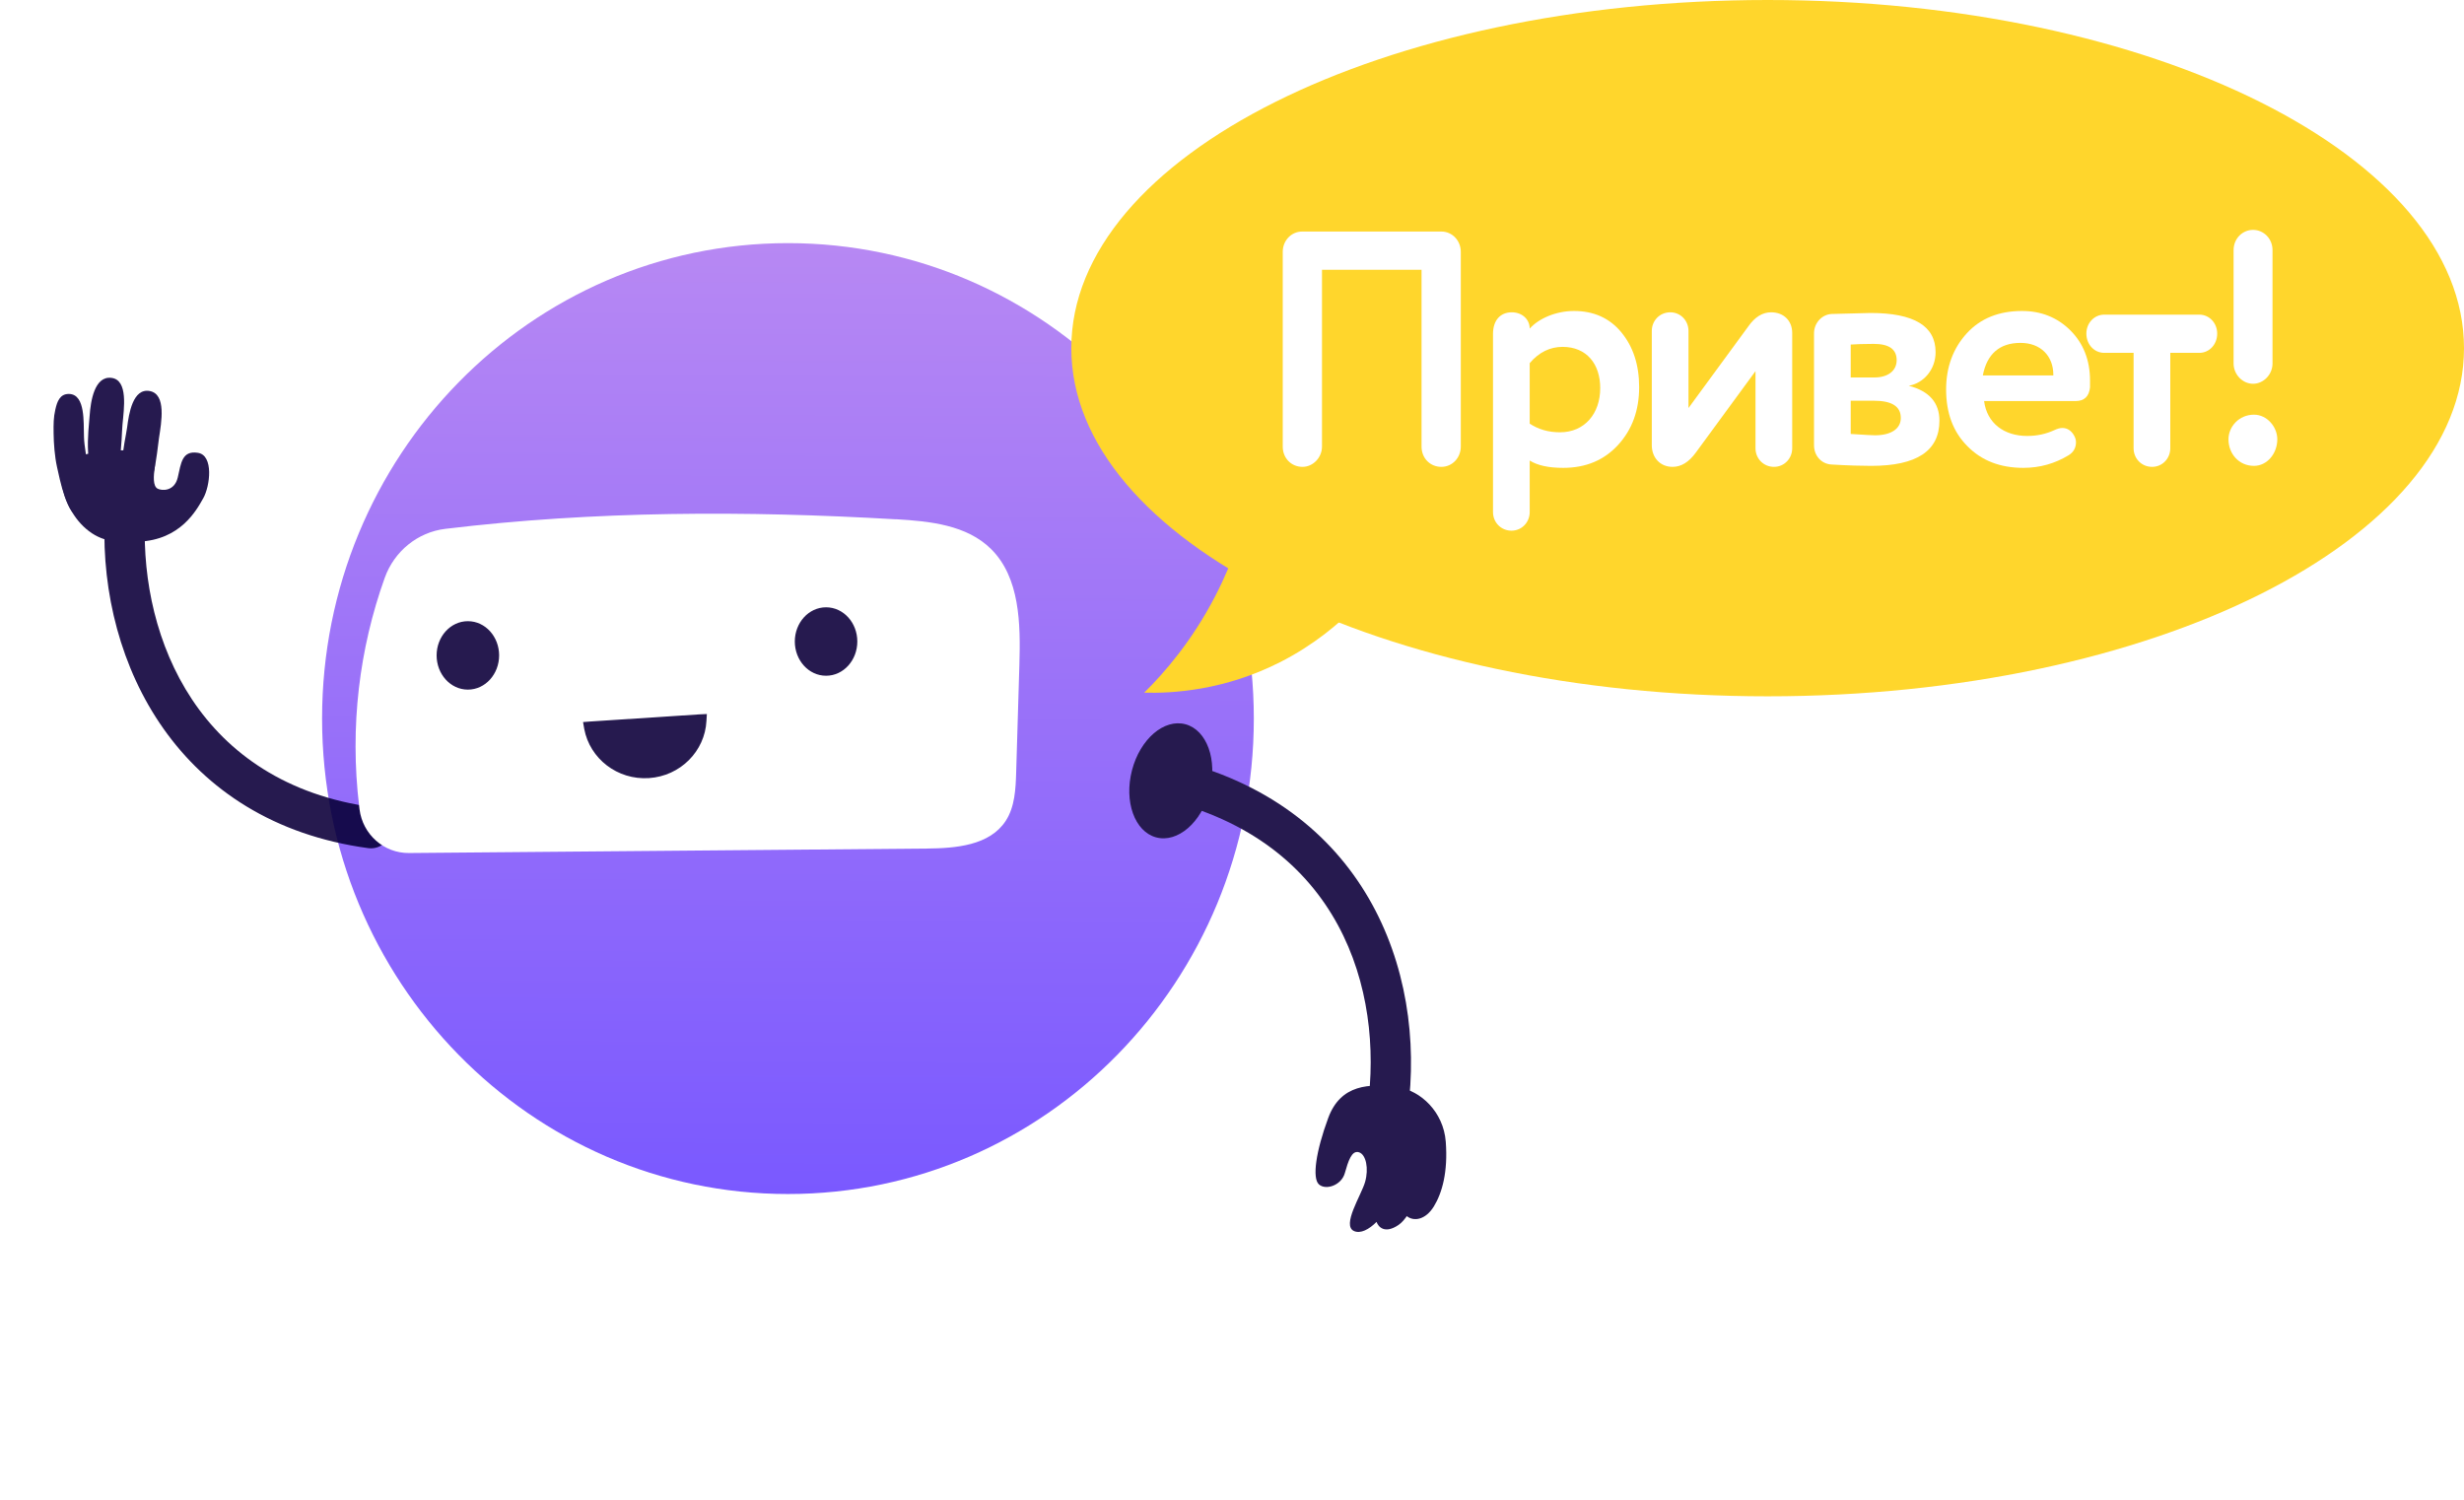
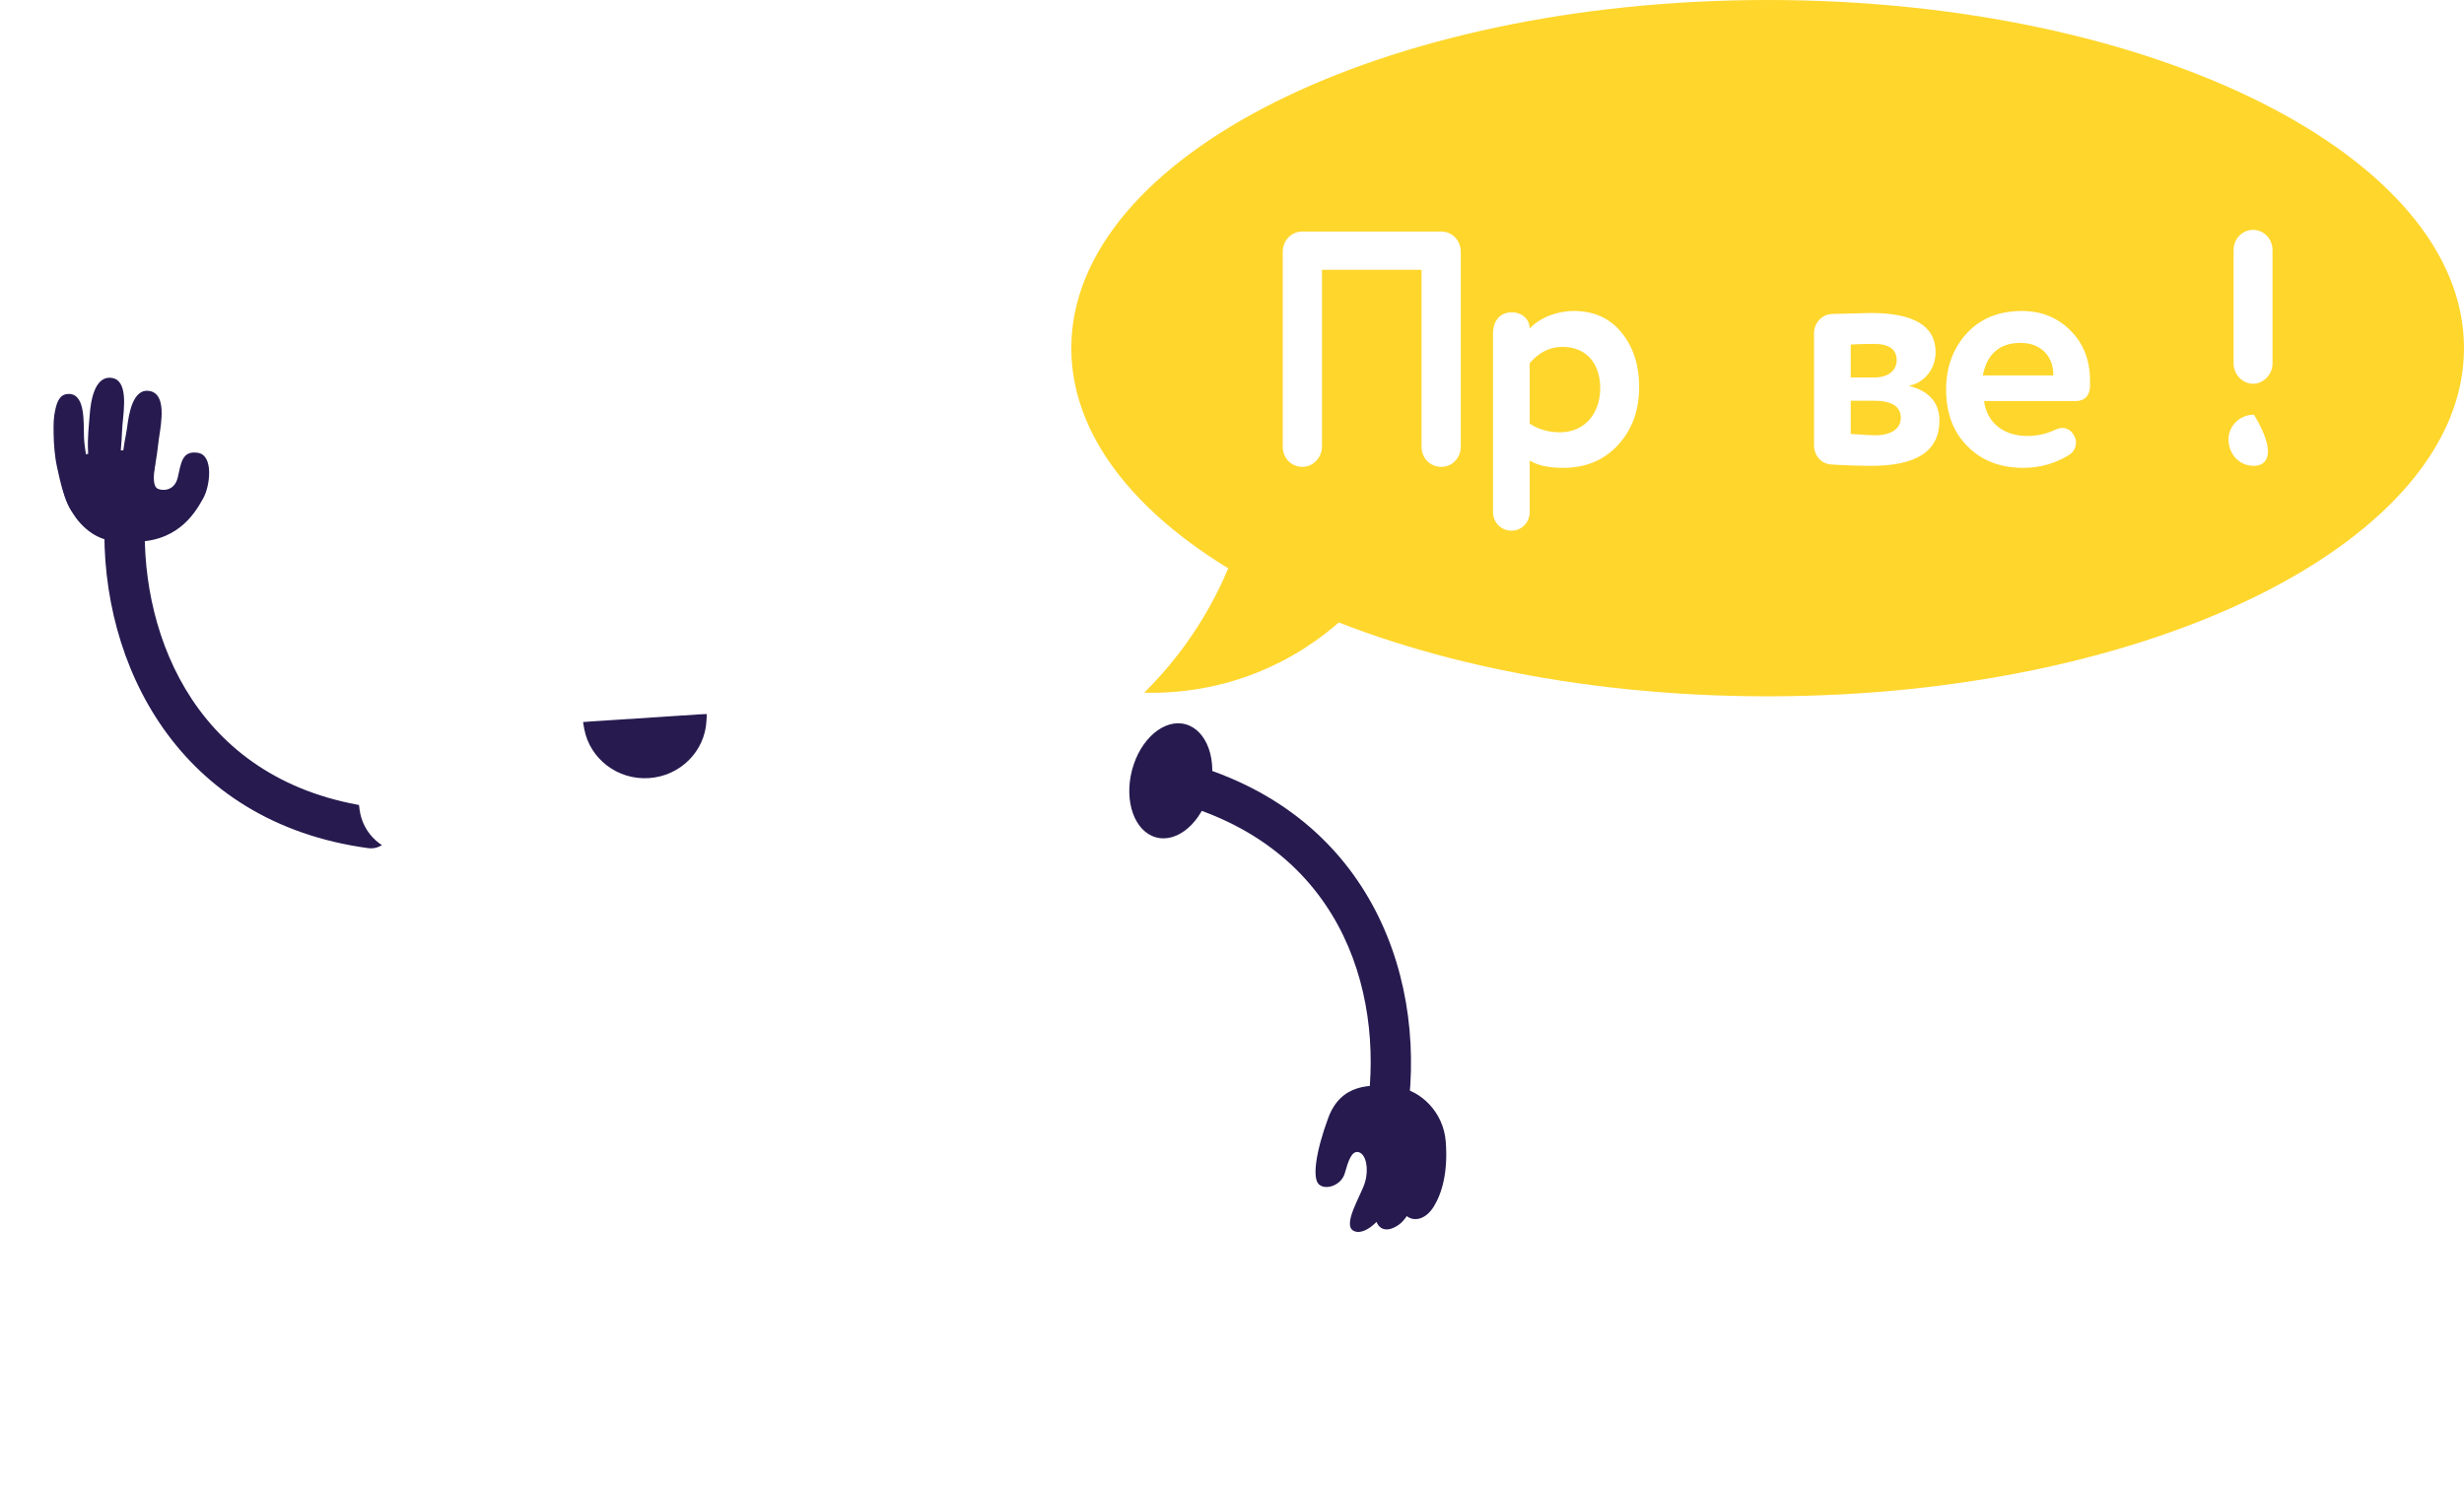
<svg xmlns="http://www.w3.org/2000/svg" width="460" height="280" viewBox="0 0 460 280" fill="none">
  <path d="M69.279 158.388C69.115 158.388 68.945 158.373 68.781 158.352C33.447 153.58 18.58 124.156 19.527 97.108C19.605 94.987 21.299 93.317 23.427 93.404C25.505 93.484 27.134 95.263 27.056 97.384C26.295 119.224 37.026 146.295 69.77 150.725C71.834 151.001 73.286 152.941 73.008 155.04C72.759 156.972 71.136 158.381 69.279 158.381V158.388Z" fill="#261A4F" />
  <g filter="url(#filter0_ii_649_1957)">
-     <path d="M147.101 227.528C195.135 227.528 234.074 187.787 234.074 138.764C234.074 89.741 195.135 50 147.101 50C99.068 50 60.129 89.741 60.129 138.764C60.129 187.787 99.068 227.528 147.101 227.528Z" fill="url(#paint0_linear_649_1957)" />
-   </g>
+     </g>
  <path d="M167.286 96.94C173.605 97.311 180.501 98.008 185.035 102.518C190.4 107.842 190.536 116.449 190.308 124.083C190.109 130.765 189.909 137.44 189.71 144.122C189.618 147.282 189.468 150.63 187.753 153.259C184.75 157.857 178.437 158.373 173.022 158.424C140.798 158.7 108.573 158.976 76.349 159.259C71.695 159.302 67.71 155.802 67.119 151.095C67.098 150.899 67.069 150.703 67.048 150.507C65.269 135.595 67.098 121.083 71.823 107.886C73.609 102.903 77.986 99.351 83.146 98.734C111.014 95.371 139.246 95.32 167.286 96.955V96.94Z" fill="white" />
  <path d="M130.857 134.548C130.598 139.645 126.46 143.891 121.08 144.243C115.7 144.595 111.028 140.926 110.084 135.908C110.072 135.845 110.062 135.793 110.054 135.746C110.12 135.741 110.196 135.736 110.29 135.73L130.629 134.399C130.723 134.392 130.799 134.387 130.866 134.384C130.863 134.431 130.861 134.485 130.857 134.548Z" fill="#261A4F" stroke="#261A4F" stroke-width="2.058" />
-   <path d="M81.82 122.359C81.82 125.688 84.264 128.442 87.345 128.442C90.427 128.442 92.871 125.688 92.871 122.359C92.871 119.029 90.427 116.283 87.345 116.283C84.264 116.283 81.82 119.037 81.82 122.359Z" fill="#261A4F" stroke="#261A4F" stroke-width="0.618" />
  <path d="M225.818 147.741C224.303 153.574 219.826 157.416 215.827 156.334C211.827 155.252 209.813 149.644 211.329 143.812C212.845 137.98 217.321 134.137 221.321 135.22C225.32 136.302 227.334 141.909 225.818 147.741Z" fill="#261A4F" />
-   <path d="M148.691 119.767C148.691 123.096 151.135 125.85 154.217 125.85C157.298 125.85 159.742 123.096 159.742 119.767C159.742 116.438 157.298 113.691 154.217 113.691C151.135 113.691 148.691 116.445 148.691 119.767Z" fill="#261A4F" stroke="#261A4F" stroke-width="0.618" />
  <path d="M25.866 101.129C33.716 100.802 36.684 95.253 37.95 93.009C39.217 90.772 39.936 85.005 36.947 84.54C33.958 84.075 33.809 86.479 33.189 89.13C32.57 91.781 30.207 91.65 29.418 91.229C28.528 90.75 28.649 88.861 28.905 87.184C29.41 83.872 23.731 83.843 19.433 84.249C15.134 84.656 10.843 86.029 11.405 89.726C11.967 93.423 13.69 96.96 16.622 99.175C19.547 101.383 22.479 101.267 25.873 101.122L25.866 101.129Z" fill="#261A4F" />
  <path d="M25.496 91.932C28.87 92.324 29.233 84.734 29.681 81.793C30.129 78.844 31.097 73.578 27.944 73.004C24.799 72.43 24.059 77.231 23.731 79.81C23.404 82.388 20.92 91.402 25.496 91.932Z" fill="#261A4F" />
  <path d="M19.474 89.599C22.868 89.773 22.598 82.234 22.868 79.263C23.139 76.293 23.971 70.925 20.797 70.547C17.623 70.162 16.919 74.956 16.741 77.556C16.563 80.149 15.239 89.381 19.474 89.599Z" fill="#261A4F" />
  <path d="M15.018 96.414C17.473 96.087 16.455 88.882 16.327 87.131C16.199 85.381 15.729 83.318 15.68 81.611C15.63 79.904 15.687 78.219 15.416 76.65C15.146 75.082 14.52 73.564 12.854 73.549C11.189 73.534 10.662 74.965 10.328 76.476C9.986 77.987 9.986 79.127 10.008 80.928C10.029 82.73 10.2 85.192 10.648 87.204C11.097 89.216 12.555 96.74 15.011 96.414H15.018Z" fill="#261A4F" />
  <path d="M258.709 213.331C258.489 213.331 258.275 213.309 258.047 213.273C255.998 212.902 254.631 210.905 254.987 208.813C258.702 187.292 251.756 158.966 219.924 149.952C217.917 149.385 216.742 147.264 217.305 145.216C217.86 143.168 219.931 141.977 221.945 142.543C256.29 152.269 267.014 183.508 262.41 210.157C262.09 212.024 260.496 213.338 258.702 213.338L258.709 213.331Z" fill="#261A4F" />
  <path d="M260.698 221.995C259.09 226.724 255.168 230.878 252.792 229.84C250.415 228.801 254.144 223.15 254.848 220.666C255.553 218.182 255.04 215.531 253.688 215.124C252.336 214.717 251.696 216.795 251.055 219.046C250.415 221.298 247.518 222.278 246.23 221.124C244.942 219.969 245.654 214.979 247.966 208.718C250.279 202.457 255.61 202.181 261.175 203.038C265.132 203.641 269.48 207.512 269.907 213.163C270.334 218.814 269.224 222.729 267.687 225.235C266.142 227.748 263.929 228.133 262.577 227.007C262.577 227.007 264.463 223.521 265.274 221.08C265.274 221.08 263.637 226.963 261.082 228.699C258.528 230.428 257.318 229.077 256.983 228.125C256.983 228.125 260.022 224.712 260.791 221.429L260.691 221.988L260.698 221.995Z" fill="#261A4F" />
  <path d="M233.452 92.922C232.402 97.813 230.484 104.342 226.818 111.393C222.51 119.684 217.42 125.56 213.605 129.327C218.9 129.459 228.524 128.923 238.945 123.643C245.304 120.419 249.943 116.445 253.046 113.309C246.517 106.516 239.988 99.715 233.452 92.922Z" fill="#FFD62C" />
  <path d="M330 130C401.797 130 460 100.899 460 65C460 29.102 401.797 0 330 0C258.203 0 200 29.102 200 65C200 100.899 258.203 130 330 130Z" fill="#FFD62C" />
-   <path d="M424.252 46.703V67.864C424.252 69.912 422.584 71.649 420.618 71.649C418.652 71.649 416.984 69.912 416.984 67.864V46.703C416.984 44.531 418.652 42.918 420.618 42.918C422.584 42.918 424.252 44.531 424.252 46.703ZM416.031 82.012C416.031 79.716 417.938 77.42 420.797 77.42C423.239 77.42 425.146 79.716 425.146 82.012C425.146 84.68 423.239 86.977 420.797 86.977C417.938 86.977 416.031 84.68 416.031 82.012Z" fill="white" />
-   <path d="M405.167 65.878V83.688C405.167 85.612 403.678 87.163 401.772 87.163C399.806 87.163 398.317 85.612 398.317 83.688V65.878H392.836C390.989 65.878 389.5 64.327 389.5 62.279C389.5 60.294 390.989 58.742 392.836 58.742H410.589C412.435 58.742 413.925 60.294 413.925 62.279C413.925 64.327 412.435 65.878 410.589 65.878H405.167Z" fill="white" />
+   <path d="M424.252 46.703V67.864C424.252 69.912 422.584 71.649 420.618 71.649C418.652 71.649 416.984 69.912 416.984 67.864V46.703C416.984 44.531 418.652 42.918 420.618 42.918C422.584 42.918 424.252 44.531 424.252 46.703ZM416.031 82.012C416.031 79.716 417.938 77.42 420.797 77.42C425.146 84.68 423.239 86.977 420.797 86.977C417.938 86.977 416.031 84.68 416.031 82.012Z" fill="white" />
  <path d="M383.333 70.097V69.973C383.333 66.498 381.009 64.016 377.197 64.016C373.325 64.016 370.942 66.064 370.167 70.097H383.333ZM387.503 74.875H370.405C370.942 79.033 374.159 81.391 378.448 81.391C380.294 81.391 381.962 81.019 383.452 80.336C384.107 80.026 384.584 79.902 385.001 79.902C385.894 79.902 386.609 80.336 387.145 81.205C387.443 81.701 387.562 82.136 387.562 82.57C387.562 83.625 387.086 84.432 386.192 84.99C383.63 86.541 380.831 87.348 377.733 87.348C373.384 87.348 369.929 85.983 367.308 83.315C364.627 80.646 363.316 77.109 363.316 72.703C363.316 68.546 364.627 65.009 367.189 62.216C369.75 59.424 373.205 58.059 377.495 58.059C381.009 58.059 384.048 59.238 386.49 61.658C388.932 64.078 390.183 67.243 390.183 71.028V72.331C390.005 74.007 389.111 74.875 387.503 74.875Z" fill="white" />
  <path d="M361.353 65.754C361.353 68.981 359.149 71.525 356.349 72.022C360.162 73.014 362.068 75.186 362.068 78.537C362.068 84.184 357.838 86.977 349.32 86.977C347.592 86.977 345.15 86.915 341.992 86.728C340.086 86.666 338.656 85.115 338.656 83.129V62.217C338.656 60.293 340.146 58.68 341.992 58.618C346.162 58.494 348.545 58.432 349.201 58.432C357.302 58.432 361.353 60.852 361.353 65.754ZM349.796 74.814H345.507V81.019C348.188 81.206 349.737 81.268 350.035 81.268C353.073 81.268 354.86 80.026 354.86 78.041C354.86 75.869 353.192 74.814 349.796 74.814ZM345.507 64.327V70.47H349.975C352.358 70.47 354.085 69.291 354.085 67.243C354.085 65.196 352.656 64.203 349.796 64.203C347.89 64.203 346.46 64.265 345.507 64.327Z" fill="white" />
-   <path d="M334.583 62.154V83.687C334.583 85.611 333.094 87.162 331.187 87.162C329.221 87.162 327.732 85.611 327.732 83.687V69.29L316.592 84.494C315.281 86.293 313.852 87.162 312.243 87.162C309.92 87.162 308.371 85.424 308.371 83.128V61.782C308.371 59.858 309.86 58.307 311.826 58.307C313.733 58.307 315.222 59.858 315.222 61.782V76.178L326.362 60.975C327.613 59.175 329.043 58.307 330.651 58.307C333.034 58.307 334.583 59.92 334.583 62.154Z" fill="white" />
  <path d="M285.577 67.801V79.095C287.186 80.15 289.033 80.708 291.237 80.708C295.824 80.708 298.743 77.233 298.743 72.455C298.743 67.925 296.181 64.76 291.713 64.76C289.39 64.76 287.305 65.753 285.577 67.801ZM278.727 95.601V62.34C278.727 59.796 280.097 58.307 282.241 58.307C284.148 58.307 285.577 59.61 285.577 61.347C287.305 59.424 290.522 58.059 293.858 58.059C297.492 58.059 300.47 59.362 302.675 62.03C304.879 64.698 306.011 68.111 306.011 72.269C306.011 76.613 304.7 80.212 302.079 83.067C299.458 85.921 296.062 87.348 291.832 87.348C289.152 87.348 287.067 86.914 285.577 85.983V95.601C285.577 97.525 284.088 99.076 282.182 99.076C280.216 99.076 278.727 97.525 278.727 95.601Z" fill="white" />
  <path d="M272.714 47.014V83.378C272.714 85.425 271.165 87.163 269.08 87.163C266.995 87.163 265.387 85.55 265.387 83.378V50.365H246.8V83.378C246.8 85.425 245.132 87.163 243.166 87.163C241.081 87.163 239.473 85.55 239.473 83.378V47.014C239.473 44.966 241.022 43.228 243.107 43.228H269.08C271.165 43.228 272.714 44.966 272.714 47.014Z" fill="white" />
  <defs>
    <filter id="filter0_ii_649_1957" x="60.129" y="40.786" width="173.944" height="191.351" filterUnits="userSpaceOnUse" color-interpolation-filters="sRGB">
      <feFlood flood-opacity="0" result="BackgroundImageFix" />
      <feBlend mode="normal" in="SourceGraphic" in2="BackgroundImageFix" result="shape" />
      <feColorMatrix in="SourceAlpha" type="matrix" values="0 0 0 0 0 0 0 0 0 0 0 0 0 0 0 0 0 0 127 0" result="hardAlpha" />
      <feOffset dy="4.607" />
      <feGaussianBlur stdDeviation="9.86" />
      <feComposite in2="hardAlpha" operator="arithmetic" k2="-1" k3="1" />
      <feColorMatrix type="matrix" values="0 0 0 0 0.837 0 0 0 0 0.768 0 0 0 0 1 0 0 0 0.75 0" />
      <feBlend mode="normal" in2="shape" result="effect1_innerShadow_649_1957" />
      <feColorMatrix in="SourceAlpha" type="matrix" values="0 0 0 0 0 0 0 0 0 0 0 0 0 0 0 0 0 0 127 0" result="hardAlpha" />
      <feOffset dy="-9.214" />
      <feGaussianBlur stdDeviation="7.802" />
      <feComposite in2="hardAlpha" operator="arithmetic" k2="-1" k3="1" />
      <feColorMatrix type="matrix" values="0 0 0 0 0.149 0 0 0 0 0.102 0 0 0 0 0.31 0 0 0 0.2 0" />
      <feBlend mode="multiply" in2="effect1_innerShadow_649_1957" result="effect2_innerShadow_649_1957" />
    </filter>
    <linearGradient id="paint0_linear_649_1957" x1="147.101" y1="227.472" x2="147.877" y2="50.06" gradientUnits="userSpaceOnUse">
      <stop stop-color="#7A59FF" />
      <stop offset="1" stop-color="#B788F3" />
    </linearGradient>
  </defs>
</svg>